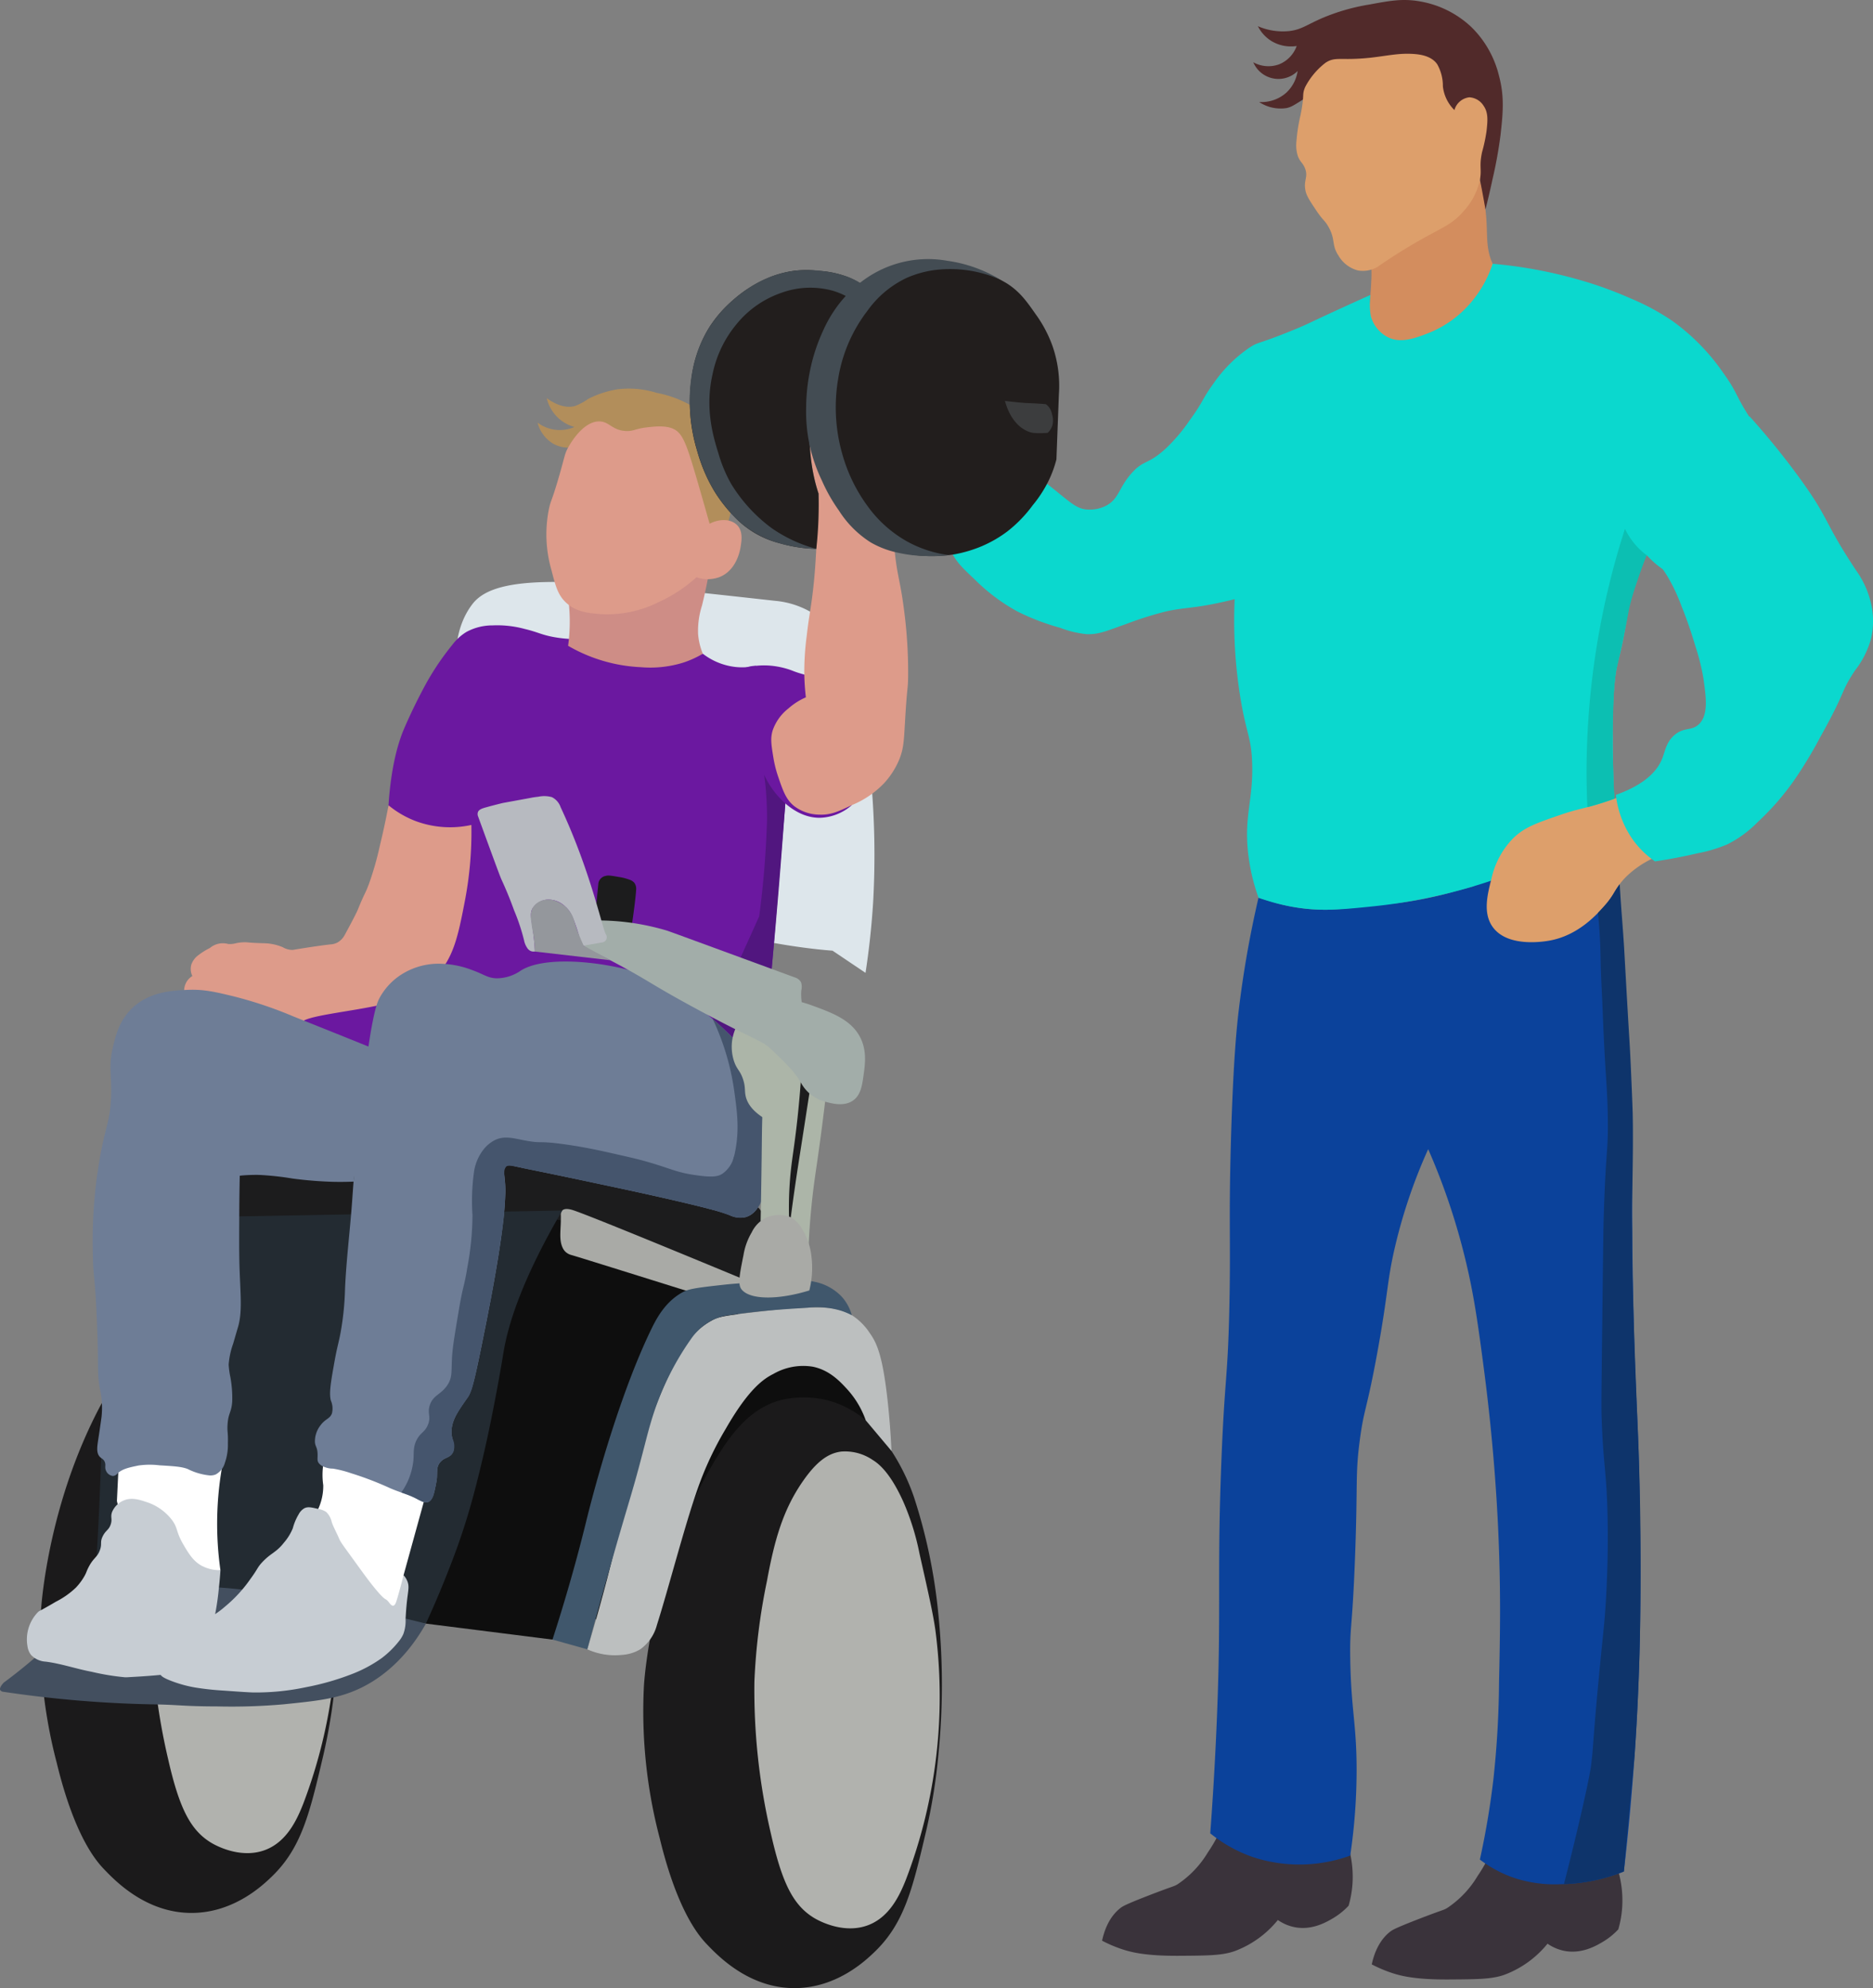
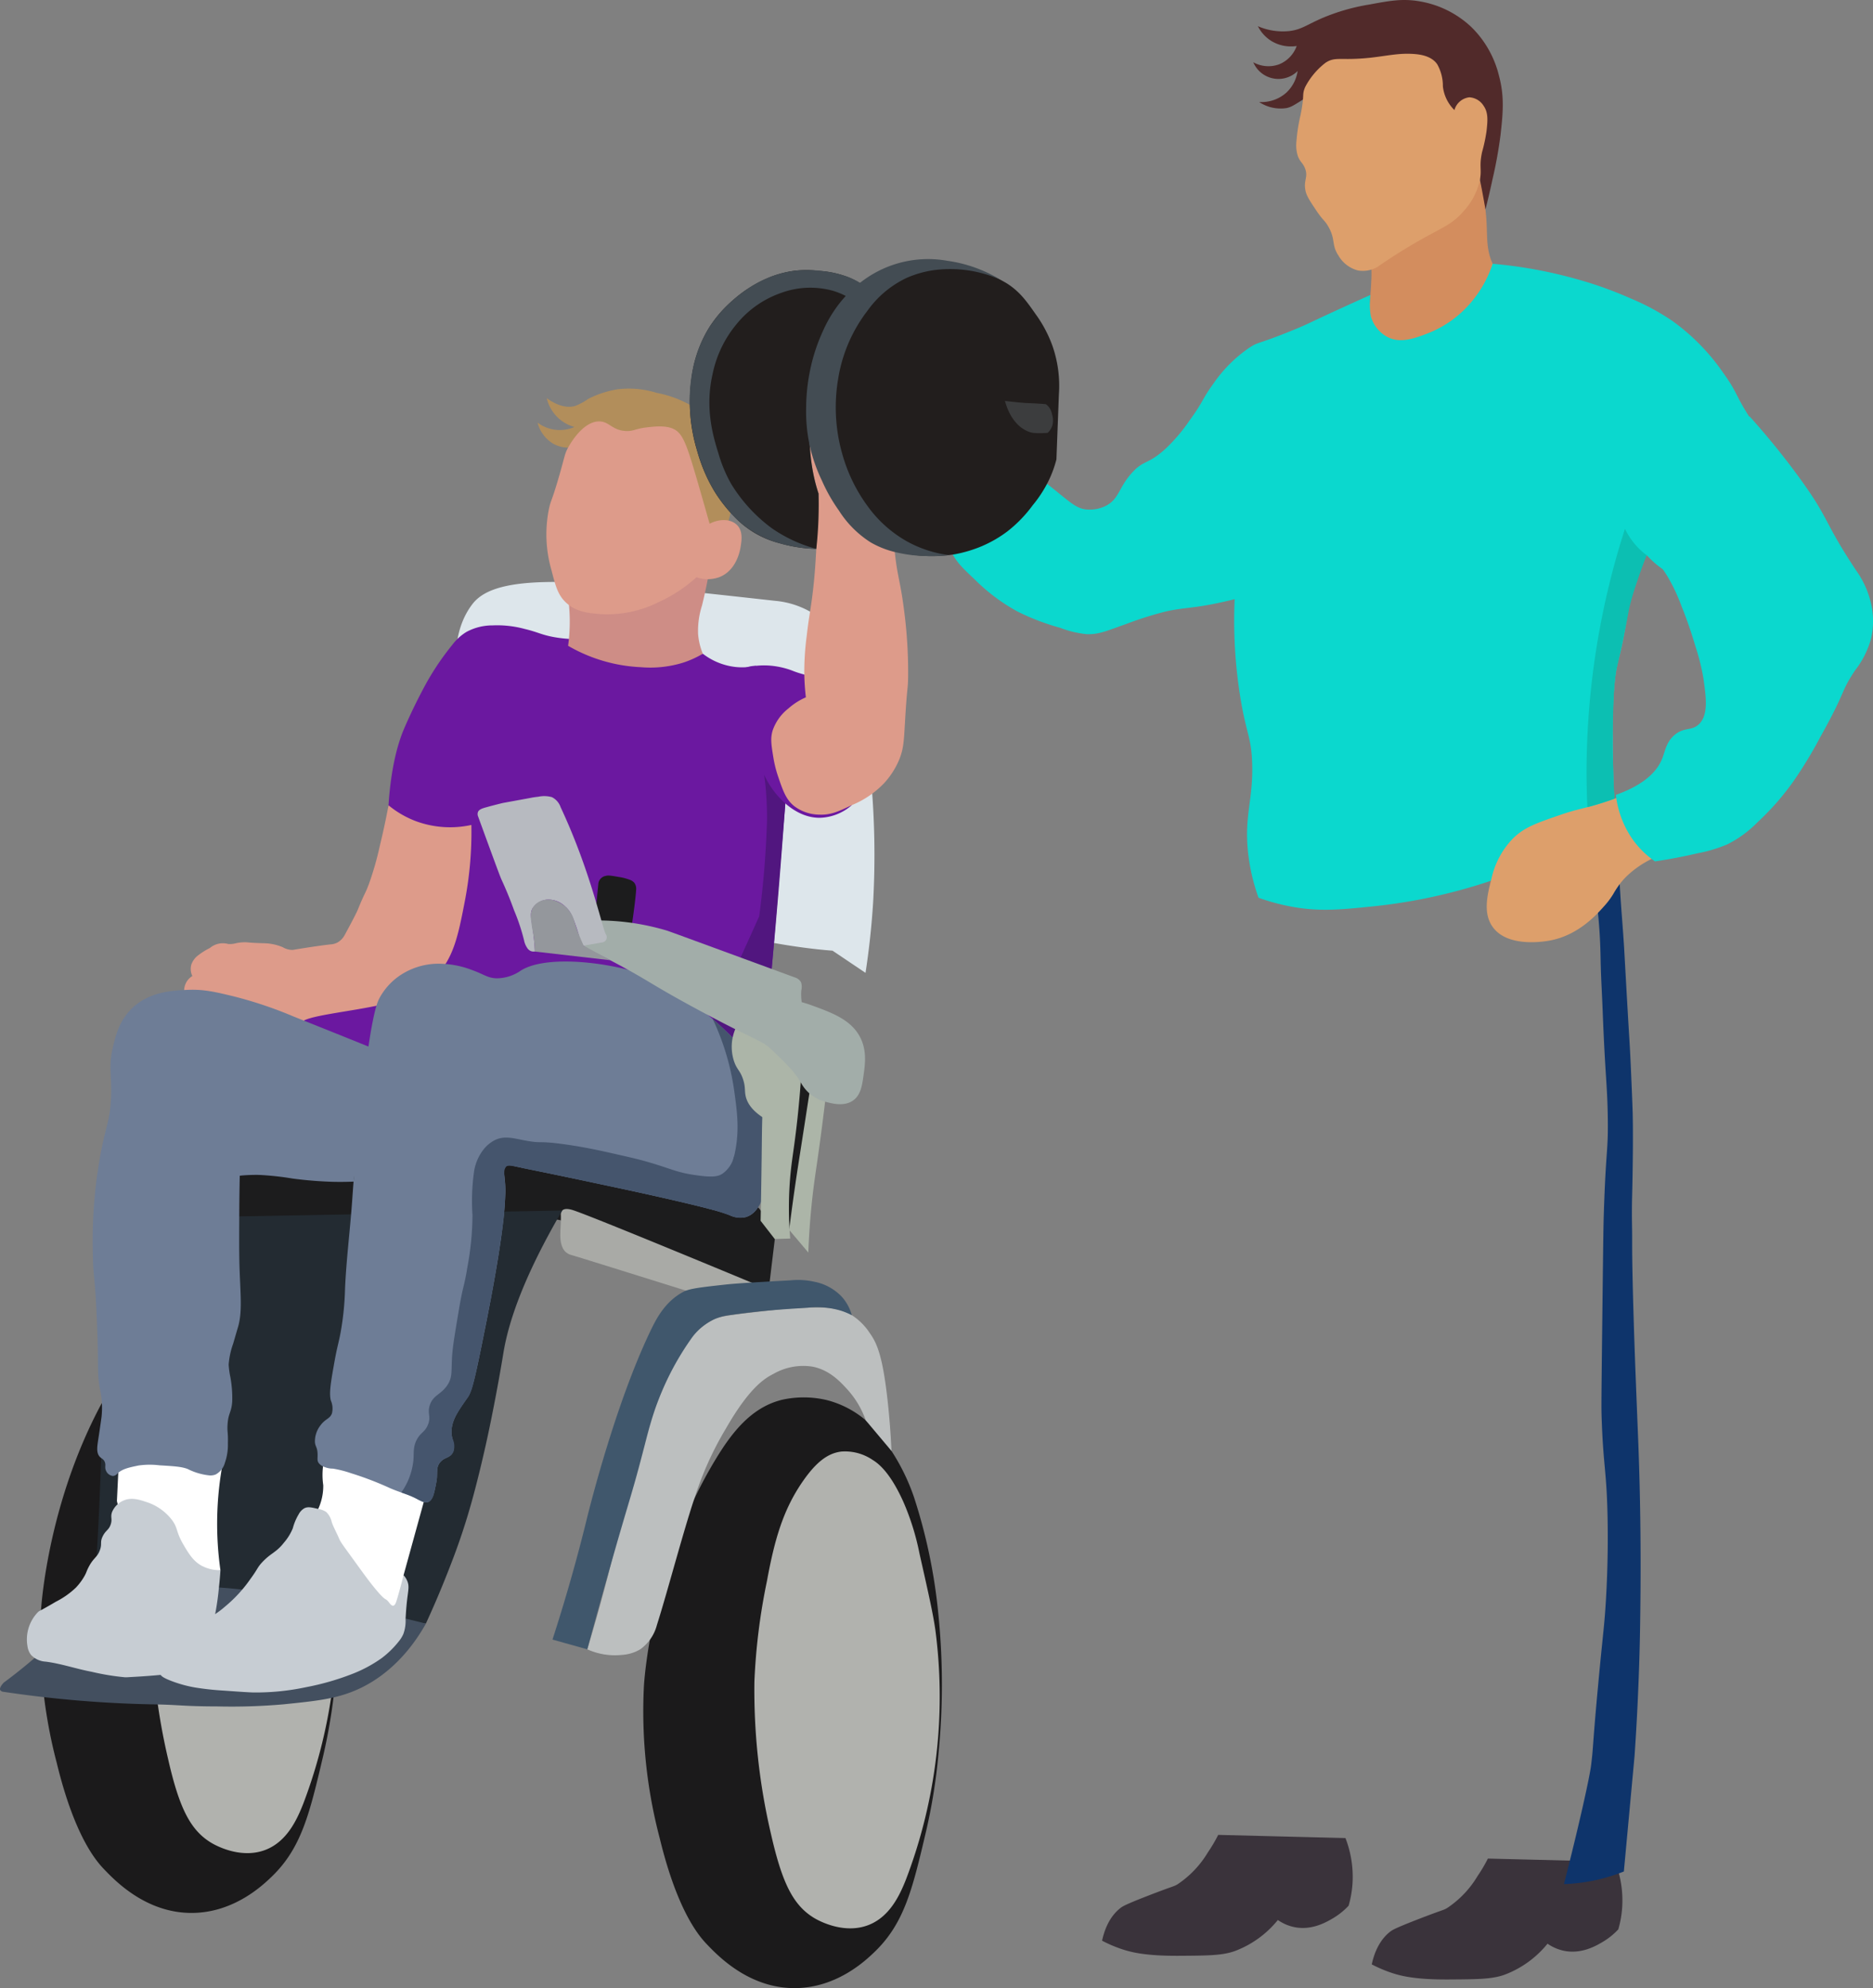
<svg xmlns="http://www.w3.org/2000/svg" width="387.702" height="411.458" viewBox="0 0 387.702 411.458">
  <rect x="0" y="0" width="387.702" height="411.458" fill="#808080" stroke="none" />
  <g transform="translate(0)">
    <path d="M351.039,442.975a31.333,31.333,0,0,1-2.14,3.622,20.658,20.658,0,0,1-6.256,6.586c-.862.522-.61.243-5.927,2.3-4.895,1.9-5.469,2.274-5.927,2.634-1.142.9-2.921,2.768-3.787,6.75a27.663,27.663,0,0,0,4.281,1.81c1.848.6,4.831,1.361,11.689,1.317,5.967-.037,8.951-.056,11.525-.987a20.884,20.884,0,0,0,8.89-6.421,9.27,9.27,0,0,0,3.458,1.481c3.589.71,6.573-1.034,7.9-1.81a14.628,14.628,0,0,0,3.293-2.635,21.672,21.672,0,0,0,.823-4.939,22.125,22.125,0,0,0-1.481-9.056l-26.342-.658" transform="translate(-43.056 -58.327)" fill="#3a333b" />
    <path d="M286.752,437.33a31.337,31.337,0,0,1-2.14,3.622,20.659,20.659,0,0,1-6.256,6.586c-.862.522-.61.243-5.927,2.3-4.895,1.9-5.469,2.274-5.927,2.634-1.142.9-2.921,2.768-3.787,6.75a27.664,27.664,0,0,0,4.281,1.81c1.848.6,4.831,1.361,11.689,1.317,5.967-.037,8.951-.056,11.525-.987a20.885,20.885,0,0,0,8.89-6.421,9.27,9.27,0,0,0,3.458,1.481c3.589.71,6.573-1.034,7.9-1.81a14.629,14.629,0,0,0,3.293-2.635,21.675,21.675,0,0,0,.823-4.939,22.125,22.125,0,0,0-1.481-9.056l-26.342-.658" transform="translate(-34.592 -57.583)" fill="#3a333b" />
    <path d="M326.035,56.3a23.4,23.4,0,0,1,.631,3.3,25.6,25.6,0,0,1,.1,4.443c-.086,1.864-.279,4.455-.74,7.632,1.41,3.205,3.268,4.178,4.132,4.517,2.727,1.069,5.63-.239,10.233-2.315,3.846-1.733,3.839-2.44,6.711-3.228,1.991-.546,3.411-.579,5.451-1.647A14.3,14.3,0,0,0,356,66.466a26.442,26.442,0,0,1-2.282-2.987,28.88,28.88,0,0,1-1.818-3.246c-1.316-2.875-1.093-5.373-1.26-8.526a44.635,44.635,0,0,0-1.385-8.832c-5.662,3.7-11.755,7.347-18.29,10.853q-2.481,1.331-4.931,2.575" transform="translate(-42.928 -5.646)" fill="#d38d5e" />
    <path d="M346.821,43.351c.376-1.48.89-3.591,1.436-6.142a91.9,91.9,0,0,0,1.674-9.185c.478-4.291.881-7.914-.3-12.3a21.055,21.055,0,0,0-5.652-10.05A20.545,20.545,0,0,0,332.939.237c-3.4-.548-5.972-.072-10.108.694a42.353,42.353,0,0,0-9.754,2.792c-3.272,1.413-4.352,2.426-6.939,2.714a12.981,12.981,0,0,1-6.427-1.017,7.663,7.663,0,0,0,2.864,3.106,7.807,7.807,0,0,0,5.172.993,6.413,6.413,0,0,1-3.62,3.785,6.436,6.436,0,0,1-5.365-.417,5.652,5.652,0,0,0,9.175,1.821,7.593,7.593,0,0,1-2.344,4.476,7.722,7.722,0,0,1-5.621,1.929,8.031,8.031,0,0,0,5.669,1.253c1-.21,1.554-.595,3.777-2,3.362-2.122,5.043-3.184,5.82-3.541A18.107,18.107,0,0,1,322.6,15.4a20.58,20.58,0,0,1,8.423,1.023,19.83,19.83,0,0,1,6.973,4.46,22.255,22.255,0,0,1,5.868,8.219,62.362,62.362,0,0,1,1.87,8.326c.476,2.465.845,4.511,1.093,5.919" transform="translate(-39.338)" fill="#512a2a" />
    <path d="M324.006,13.666c-5.9.6-6.9-.347-8.97,1.032a15.19,15.19,0,0,0-4.2,5.033c-.019.047-.034.083-.043.109-.635,1.6-.032,1.3-.874,5.551a35.139,35.139,0,0,0-.874,5.55,7.378,7.378,0,0,0,.224,2.827c.454,1.454,1.083,1.54,1.559,2.782.7,1.826-.359,2.424.087,4.591.221,1.066.835,2,2.067,3.857,1.627,2.459,1.878,2.193,2.677,3.609,1.539,2.723.593,3.674,2.054,5.926a6.58,6.58,0,0,0,4.046,3.123,5.994,5.994,0,0,0,4.049-.721A113.352,113.352,0,0,1,336.212,50.5c3.423-1.866,5.431-2.722,7.5-5.185a13.807,13.807,0,0,0,3.307-6.4c.424-2.253-.191-2.76.445-5.733a33.069,33.069,0,0,0,.93-4.363c.234-2.137.392-3.783-.592-5.21a3.727,3.727,0,0,0-2.966-1.783,3.628,3.628,0,0,0-3.089,2.644,8.12,8.12,0,0,1-2.391-4.93,9.071,9.071,0,0,0-1.147-4.511,1.892,1.892,0,0,0-.116-.171c-1.175-1.567-3.324-1.889-4.594-1.989-3.3-.262-5.748.412-9.49.8" transform="translate(-40.688 -1.687)" fill="#dd9f6b" />
-     <path d="M298.489,210.753a215.023,215.023,0,0,0-4.061,23.05c-.376,3.114-1.162,10.2-1.646,27.331-.478,16.875-.017,20.7-.329,34.574-.338,15.025-.958,14.1-1.646,31.611-.951,24.149.052,30.365-.988,54.661-.42,9.81-.965,17.7-1.317,22.391a29.083,29.083,0,0,0,8.891,4.939,30.9,30.9,0,0,0,20.086-.329,121,121,0,0,0,1.317-17.123c.06-9.98-1.156-12.879-1.317-23.708-.1-7.023.41-5.6.988-20.745.607-15.923.021-17.023.987-24.366.883-6.707,1.389-5.918,3.623-18.111,2.318-12.662,1.96-14.534,3.622-21.733a110.136,110.136,0,0,1,6.915-20.415,136.593,136.593,0,0,1,6.915,19.756c2.325,8.732,3.235,15.2,4.61,25.684,2,15.237,2.69,27.312,2.964,33.258.59,12.812.386,22.115.179,31.623a198.158,198.158,0,0,1-1.167,20.074,168.32,168.32,0,0,1-2.8,16.629,25.09,25.09,0,0,0,7.079,3.787,26.771,26.771,0,0,0,9.549,1.317,36.721,36.721,0,0,0,13.172-2.634c.852-7.33,1.917-17.875,2.634-30.623,1.018-18.106.847-32.054.659-45.441-.268-19.02-.81-18.2-1.317-40.831-.465-20.749-.137-27.162-.351-36.791-.056-2.557-.152-5.055-.308-8.65-.662-15.214-1.969-36.166-2.463-43.95.033-1.347.208-13.137-5.538-15.864-5.666-2.688-16.891,3.529-24.366,18.234l-6.339,1.727c-3.3.821-6.018,1.288-7.858,1.56-3.333.491-3.233.262-9.468.974a55.149,55.149,0,0,1-6.862.614,38.867,38.867,0,0,1-5.728-.406,38.4,38.4,0,0,1-4.642-.976l-3.677-1.1" transform="translate(-37.987 -24.954)" fill="#0b429b" />
    <path d="M338.539,62.864a23.8,23.8,0,0,1-4.349,7.842,22.425,22.425,0,0,1-8.959,6.517c-2.76,1.058-5.885,2.255-8.6.728a6.99,6.99,0,0,1-3.293-4.171,13.264,13.264,0,0,1-.227-2.586,14.654,14.654,0,0,1,.122-1.873c-1.563.7-3.973,1.789-6.921,3.142-5.671,2.6-5.935,2.824-8.122,3.732-8.411,3.492-7.861,2.67-9.879,3.952a28.515,28.515,0,0,0-7.683,7.683c-2.183,2.95-1.961,3.559-4.83,7.463a35.164,35.164,0,0,1-5.048,5.927c-3.6,3.244-4.382,2.2-6.805,4.83-2.9,3.143-2.7,5.636-5.708,7.025a7.526,7.526,0,0,1-3.512.658c-2.221-.091-3.466-1.367-7.244-4.39-4.4-3.519-3.96-2.839-5.1-3.959a22.81,22.81,0,0,1-5.874-10.31,14.324,14.324,0,0,1,.549,5.268c-.14,1.631-.273,3.188-1.428,4.5a6.942,6.942,0,0,1-2.963,1.756,8.539,8.539,0,0,1-5.269.878,6.725,6.725,0,0,1-2.853-1.427,75.826,75.826,0,0,0,.439,9.329c.541,4.932,1.209,6.455,1.537,7.135,1.016,2.1,2.3,3.333,4.83,5.708a38.884,38.884,0,0,0,8.781,6.585,47.727,47.727,0,0,0,8.891,3.4,20.706,20.706,0,0,0,5.488,1.316c2.534.082,3.976-.635,8.122-2.085a73.456,73.456,0,0,1,8.342-2.635c3.815-.829,5.375-.59,10.866-1.756,1.4-.3,2.549-.579,3.293-.768a99.976,99.976,0,0,0,1.207,20.525c1.236,7.471,2.24,8.017,2.415,13.391.247,7.6-1.629,10.7-.878,18.22a40.393,40.393,0,0,0,2.2,9.658,43.742,43.742,0,0,0,6.366,1.757c5.962,1.168,10.421.742,17.562,0a111.974,111.974,0,0,0,18.44-3.512c2.621-.729,4.8-1.437,6.366-1.975l25.765-8.451-.959-9.77c-.071-2.8-.236-6.615-.22-11.2a99.78,99.78,0,0,1,.439-11.854c.564-4.871.953-3.6,2.415-12.294a44.342,44.342,0,0,1,2.2-9.22,37.081,37.081,0,0,1,1.975-4.39,19.139,19.139,0,0,0,4.61,3.732c6.817,3.928,14.062,2.31,17.047,1.643,4.908-1.1,11.6-2.592,13.428-7.508,1.672-4.5-1.588-9.619-5.01-14.99-2.869-4.5-3.934-4.282-7.9-10.1-3.888-5.7-3.119-6.061-6.367-10.537A43.6,43.6,0,0,0,375.68,74.657a48.256,48.256,0,0,0-8.561-4.61A80.453,80.453,0,0,0,356.142,66.1a94.289,94.289,0,0,0-17.6-3.232" transform="translate(-29.564 -8.277)" fill="#0bd8ce" />
    <path d="M386.293,187.835c-1.555.7-3.969,1.719-7,2.739-4.539,1.525-5.655,1.431-9.578,2.78-5.04,1.734-7.559,2.6-9.915,4.944a17.244,17.244,0,0,0-4.413,8.3c-.815,3.17-1.817,7.063.24,9.951,3.175,4.461,11.116,2.981,12.058,2.793,5.687-1.134,9.353-5.2,10.94-6.955,2.522-2.8,2.35-3.894,4.631-6.194a20.306,20.306,0,0,1,9.881-5.277q-3.42-6.541-6.839-13.082" transform="translate(-46.665 -24.732)" fill="#dd9f6b" />
    <path d="M385.192,177.578a20.211,20.211,0,0,0,.972,4.283,19.633,19.633,0,0,0,2.5,4.918,18.615,18.615,0,0,0,4.639,4.557c3.691-.548,6.7-1.183,8.845-1.684a29.784,29.784,0,0,0,6.183-1.871,23.615,23.615,0,0,0,6.218-4.573,54.539,54.539,0,0,0,7.467-8.538,87.876,87.876,0,0,0,5.448-8.985c5.569-9.935,4.1-9.166,7.243-13.878a18.706,18.706,0,0,0,3.316-6.586,16.445,16.445,0,0,0,.18-6.346,19.069,19.069,0,0,0-3.256-7.725c-7.049-10.613-5.286-10.413-12.228-19.837-2.367-3.214-5.637-7.4-9.847-12.075l-20.9,28.085a29.125,29.125,0,0,1,3.874,4.974,37.666,37.666,0,0,1,2.951,6.251c.44,1.083,1.624,4.056,2.87,8.293a44.982,44.982,0,0,1,1.653,6.631c.551,3.888,1.065,7.51-.9,9.447-1.533,1.511-3.083.525-5.12,2.295-1.711,1.488-1.894,3.294-2.521,4.865-.942,2.362-3.307,5.249-9.586,7.5" transform="translate(-50.719 -13.067)" fill="#0bd8ce" />
    <path d="M193.455,219.6l-6.824-4.589c-4.874-.345-58.377-4.842-73.64-41.082-1.175-2.78-8.683-20.6-.868-30.689,5.4-6.978,24.459-4.864,62.567-.639a18.049,18.049,0,0,1,8.627,3.068c3.473,2.458,5.332,5.954,7.12,11.183,1.537,4.488,3.1,10.488,4.125,22.2a175.741,175.741,0,0,1,.483,25.789c-.371,5.982-1.009,11.017-1.586,14.762" transform="translate(-14.301 -18.263)" fill="#dde6eb" />
-     <path d="M157.662,306.42c21.559,16.889,30.684,14.807,32.169,21.632,3.156,14.5-35.541,35.284-65.88,49.258L97.742,374c-2.055-1.61-29.754-23.811-24.219-44.1,1.31-4.81,6.781-10.363,17.722-21.469a89.193,89.193,0,0,1,15.939-13c2.77-1.755,5.434-3.762,9.422-5.151a37.2,37.2,0,0,1,9.365-1.777c12.251-.531,19.853,8.641,31.694,17.914" transform="translate(-9.585 -37.985)" fill="#0e0e0e" />
    <path d="M149.914,218.816l-7.672-.539c-.02-4.059,0-7.069,0-8.177a1.842,1.842,0,0,1,1.333-1.91c.464-.18.838-.2,2.653-.059a10.357,10.357,0,0,1,2.318.347,2.218,2.218,0,0,1,1.117.577,2.125,2.125,0,0,1,.48,1.382c.055,1.181-.006,4.264-.228,8.379" transform="translate(-18.728 -27.392)" fill="#1c1c1d" />
    <path d="M165.107,292.42l-1.345,11.144c-2.31-.878-5.9-2.2-10.374-3.647-6.193-2-8.927-2.575-16.042-4.995-5.807-1.979-7.45-3.287-10.756-4.61-8.064-3.227-14.307-2.714-27.76-2.306-10.5.319-21,.251-31.506.385-7.341.094-18.147.11-31.451-.324.579-1.524.986-2.773,1.246-3.647,0,0,.375-.964.765-1.841.9-2.031,33.75-6.112,79.192-8.6,0,0,12.234-1.823,22,.768a81.2,81.2,0,0,1,10.181,3.456c4.164,1.651,6.205,2.575,8.162,3.939a18.937,18.937,0,0,1,5.523,5.427,17.421,17.421,0,0,1,2.16,4.85" transform="translate(-4.723 -35.994)" fill="#1c1c1d" />
    <path d="M135.888,288.3c2.48.624,34.257,13.833,39.143,15.865l-12.291,1.876c-14.99-4.688-25.842-8.083-26.848-8.357a2.855,2.855,0,0,1-1.249-.672,2.77,2.77,0,0,1-.624-.913c-.78-1.75-.292-3.645-.337-6.628a1.369,1.369,0,0,1,.289-1.009c.507-.517,1.543-.256,1.918-.161" transform="translate(-17.588 -37.941)" fill="#a9aaa6" />
    <path d="M181.816,333.613c-6.2,1.626-10.145,6.756-13.4,12.1-13.64,22.4-14.935,47.063-14.935,47.063a103.061,103.061,0,0,0,3.267,31.5c3.719,15.34,8.268,20.4,9.8,22,2.331,2.431,8.755,9.111,18.25,9.031,8.7-.072,14.637-5.774,16.425-7.492,6.186-5.941,7.873-13.11,10.662-24.974a117.05,117.05,0,0,0,2.592-16.325,145.118,145.118,0,0,0-.1-29.108,112.813,112.813,0,0,0-5-23.725,43.253,43.253,0,0,0-4.659-9.558,25.122,25.122,0,0,0-5.331-6.339,20.133,20.133,0,0,0-8.068-4.178,20.671,20.671,0,0,0-9.509,0" transform="translate(-20.191 -43.854)" fill="#1b1a1b" />
    <path d="M38.085,315.687c-6.2,1.626-10.145,6.756-13.4,12.1-13.64,22.4-14.935,47.063-14.935,47.063a103.121,103.121,0,0,0,3.267,31.506c3.719,15.339,8.268,20.4,9.8,22,2.331,2.431,8.755,9.11,18.25,9.031,8.7-.072,14.637-5.774,16.425-7.492,6.186-5.941,7.872-13.11,10.662-24.974a117.05,117.05,0,0,0,2.592-16.325,145.148,145.148,0,0,0-.1-29.1,112.7,112.7,0,0,0-4.995-23.725A43.213,43.213,0,0,0,61,326.207a25.141,25.141,0,0,0-5.331-6.339A20.11,20.11,0,0,0,47.6,315.69a20.675,20.675,0,0,0-9.51,0" transform="translate(-1.266 -41.494)" fill="#1b1a1b" />
    <path d="M154.45,154.915l-26.784-3.035a26.182,26.182,0,0,1-3.815-.37c-2.786-.477-3.474-1.06-6.275-1.722a21.671,21.671,0,0,0-6.644-.739,11.311,11.311,0,0,0-5.414,1.354,10.506,10.506,0,0,0-2.953,2.707,54.725,54.725,0,0,0-5.414,8c-2.352,4.315-3.924,7.89-4.406,9.008l-.147.343c-3.583,8.405-3.351,20.519-3.351,20.519a238.735,238.735,0,0,1-1.725,28.868c-3.084.4-13.639,2.125-17.774,10.152-1.352,2.625-1.879,5.655-1.573,7.173,1.229,6.09,20.574,11.142,98.568,7.076q2.888-35.234,5.774-70.468l-7.075-16.365a13.151,13.151,0,0,1-4.184.247,13.541,13.541,0,0,1-6.809-2.748" transform="translate(-8.966 -19.621)" fill="#6b18a0" />
    <path d="M179.308,158.677a16.032,16.032,0,0,1,2.912-.041,17.168,17.168,0,0,1,3.486.656c1.117.329,1.271.494,2.584.9a25.19,25.19,0,0,0,2.583.656,10.042,10.042,0,0,1,1.641,6.932c-.477,2.549-2.274,3.358-2.912,5-.888,2.292.21,6.466,9.557,14.725a10.482,10.482,0,0,1-6.644,2.625c-5.444.021-9.523-5.022-10.992-7.865-.925-1.789-1.784-3.845-1.784-3.845-1.359-3.2-1.264-3.426-1.969-4.553-1.061-1.7-1.436-1.441-2.492-3.076a10.031,10.031,0,0,1-1.876-5.352,6.637,6.637,0,0,1,1.569-4.953,6.257,6.257,0,0,1,4.337-1.815" transform="translate(-22.831 -20.881)" fill="#6b18a0" />
    <path d="M135.047,139.48a36.538,36.538,0,0,1,.328,11.977,32.958,32.958,0,0,0,15.094,4.429,22.982,22.982,0,0,0,8.859-.984,20.549,20.549,0,0,0,3.938-1.805,13.358,13.358,0,0,1-.985-4.1,17.327,17.327,0,0,1,.821-5.906c.448-1.835,1.052-4.5,1.641-7.875q-6.032,1.034-12.305,1.969-8.893,1.319-17.391,2.3" transform="translate(-17.782 -17.804)" fill="#ce8d86" />
    <path d="M191.022,157.593a13.477,13.477,0,0,0-3.61,2.3,9.84,9.84,0,0,0-3.281,4.594c-.478,1.638-.261,2.969.164,5.578A24.318,24.318,0,0,0,185.28,174c1,2.92,1.6,4.692,3.281,6.07a8.713,8.713,0,0,0,5.25,1.8c2.358.106,4.006-.676,6.727-1.969a19.413,19.413,0,0,0,6.726-4.593,16.7,16.7,0,0,0,3.117-4.923c.886-2.218.932-3.834,1.149-7.547.471-8.07.605-6.468.656-9.515a98.073,98.073,0,0,0-.821-13.618c-.783-6.216-1.437-7.137-1.969-12.468a77,77,0,0,1-.327-10.5,17.149,17.149,0,0,1-5.414-1.8c-2.981-1.593-4.676-3.67-6.727-6.235a40.426,40.426,0,0,1-4.922-7.875,36.029,36.029,0,0,0,1.64,14.6c-.073,3.548-.2,6.559-.328,8.86-.276,5.16-.444,8.273-.984,12.468-.432,3.342-.674,4.069-1.149,8.2a56.63,56.63,0,0,0-.492,7.548,47.46,47.46,0,0,0,.328,5.086" transform="translate(-24.209 -13.276)" fill="#dd9b8a" />
    <path d="M134.467,104.827a6.492,6.492,0,0,1-2.953-.738,7.076,7.076,0,0,1-3.363-4.43,7.656,7.656,0,0,0,7.629.9,8.175,8.175,0,0,1-3.281-1.8,8.28,8.28,0,0,1-2.461-4.163c1.465,1.039,3.624,2.192,5.8,1.64a12.23,12.23,0,0,0,2.81-1.5,20.625,20.625,0,0,1,5.988-1.969,19.292,19.292,0,0,1,8.2.738,22.891,22.891,0,0,1,8.2,3.281,18.146,18.146,0,0,1,6.316,6.973,17.906,17.906,0,0,1,1.64,10.5s-.122,1.2-2.05,8.7l-32.485-18.129" transform="translate(-16.874 -12.19)" fill="#b28e5b" />
    <path d="M141.385,100.448c-3.527-.216-6.295,4.78-6.644,5.414-.749,1.357-.662,1.794-1.969,6.275-1.426,4.888-1.56,4.475-1.969,6.275a26.612,26.612,0,0,0,.492,12.8c.854,3.335,1.355,5.284,3.2,6.89,2.082,1.814,4.545,2.02,6.891,2.215a23.76,23.76,0,0,0,12.059-2.461,30.474,30.474,0,0,0,7.875-5.168,6.994,6.994,0,0,0,4.676,0c3.6-1.368,4.318-5.506,4.43-6.152.224-1.3.583-3.374-.738-4.676-1.236-1.217-3.522-1.345-5.661-.246q-1.144-4.082-2.461-8.614c-2.332-8.01-3.094-10.2-5.168-11.075-1.633-.686-3.8-.433-5.414-.246-2.42.282-2.775.863-4.429.738-2.689-.2-3.27-1.852-5.168-1.969" transform="translate(-17.147 -13.225)" fill="#dd9b8a" />
    <path d="M184.932,190.59q-.387-.34-.771-.722a17.978,17.978,0,0,1-3.617-5.21c.088.622.208,1.541.315,2.658,0,0,.288,2.983.289,6.425a193.511,193.511,0,0,1-1.625,20.213l-9.61,21.271a7.46,7.46,0,0,0,5.387,6.882,6.968,6.968,0,0,0,5.125-1.011c.529-4.9,1.526-14.34,2.383-23.967.425-4.786.83-9.745.83-9.745.26-3.161.444-5.566.758-9.673.223-2.922.406-5.366.535-7.121" transform="translate(-22.373 -24.314)" fill="#51167f" />
    <path d="M53.973,328.05c-2.675.362-5.035,2.119-7.78,6.047-4.11,5.88-5.9,12.069-7.492,20.748a128.023,128.023,0,0,0-2.592,20.747,130.563,130.563,0,0,0,3.455,31.694c2.267,9.94,4.527,14.64,8.933,17.289.593.356,5.977,3.489,11.238,1.441,4.4-1.715,6.469-6.183,7.78-9.51a106.03,106.03,0,0,0,6.047-51.579c-.5-3.485-1.43-7.587-3.283-15.794a51.824,51.824,0,0,0-3.347-10.717c-2.813-6.258-5.283-7.991-6.339-8.645a10.171,10.171,0,0,0-6.628-1.728" transform="translate(-4.753 -43.188)" fill="#b1b2ae" />
    <path d="M24.592,325.523a79.658,79.658,0,0,1,4.219-23.763,75.215,75.215,0,0,1,5.274-11.7l85.24-1.55c-8.277,14.177-11.156,23.371-12.157,29.332-.2,1.221-1.166,7.206-2.824,15.229-.544,2.634-1.194,5.577-2,8.893-1.371,5.658-2.455,9.4-3.617,12.922-1.235,3.744-2.332,6.536-3.241,8.841-1.642,4.165-3.182,7.65-4.392,10.28L22.35,369.133c.392-5.371.907-13.378,1.3-23.167.4-10.111.551-13.094.946-20.444" transform="translate(-2.943 -37.988)" fill="#232b32" />
    <path d="M197.7,345.976c-2.675.362-5.035,2.119-7.78,6.047-4.105,5.88-5.9,12.069-7.492,20.748a127.953,127.953,0,0,0-2.592,20.748,130.563,130.563,0,0,0,3.455,31.694c2.267,9.94,4.527,14.641,8.933,17.289.593.357,5.977,3.49,11.238,1.441,4.4-1.714,6.469-6.182,7.78-9.509a106.031,106.031,0,0,0,6.047-51.579c-.5-3.485-1.431-7.587-3.283-15.794a51.812,51.812,0,0,0-3.347-10.718c-2.813-6.258-5.283-7.991-6.339-8.645a10.171,10.171,0,0,0-6.628-1.728" transform="translate(-23.677 -45.549)" fill="#b1b2ae" />
    <path d="M10.9,389.542a108.632,108.632,0,0,0,9.576-10.292,121.976,121.976,0,0,1,23.6-1c2.483.135,5.914.4,12.056,1.249a297.069,297.069,0,0,1,32.028,6.3C83.17,394.7,76.891,398.131,74.067,399.4c-4.416,1.988-8.626,2.414-15.364,3.1a123.32,123.32,0,0,1-13.747.434c-7.408-.015-7.719-.36-13.823-.434A238.768,238.768,0,0,1,.7,399.907a.869.869,0,0,1-.65-.347c-.227-.441.363-1.161.723-1.549A109.653,109.653,0,0,0,10.9,389.544" transform="translate(0 -49.78)" fill="#434f5f" />
    <path d="M198.5,316.96c1.5,2.114,2.709,4.848,3.746,14.7.251,2.39.543,5.687.721,9.653l-5.331-6.339a18.792,18.792,0,0,0-3.888-6.484c-1.428-1.549-3.6-3.9-7.06-4.61a12.36,12.36,0,0,0-8.162,1.493c-2,1-5.1,3.063-9.849,11.33a67.989,67.989,0,0,0-5.763,12.243c-2.706,7.607-6.07,20.724-8.5,28.383a8.964,8.964,0,0,1-3.455,5.042,8.418,8.418,0,0,1-3.746,1.152A13.878,13.878,0,0,1,140,382.367c3.426-11.36,5.721-20.758,7.207-27.375,0,0,5.162-22.971,12.678-34.867a14.96,14.96,0,0,1,6.339-6.048c1.121-.513,2.141-.762,8.068-1.441,4.646-.531,6.969-.8,8.5-.864,5.987-.262,9.04-.356,11.959,1.441a12.489,12.489,0,0,1,3.746,3.746" transform="translate(-18.434 -41.032)" fill="#bcbfbf" />
    <path d="M193.659,312.351a15.169,15.169,0,0,0-2.209-.913,17.266,17.266,0,0,0-6.916-.627c-5.332.346-9.241.543-16.233,1.54a11.136,11.136,0,0,0-3.169.868,12.11,12.11,0,0,0-4.742,4.043,58.313,58.313,0,0,0-7.649,15.118c-1.021,3.116-1.408,4.81-2.45,8.788-2.261,8.661-2.681,9.252-6.84,23.938-1.057,3.734-2.641,9.386-4.541,16.4l-7.207-2.017c3.341-10.312,5.561-18.715,6.916-24.206,0,0,5.653-23.775,13.546-40.053,1.239-2.553,3.108-5.915,6.773-7.78,1.208-.615,3.7-.9,8.644-1.441,2.1-.235,5.9-.45,13.4-.868a15.53,15.53,0,0,1,4.9.288,10.594,10.594,0,0,1,5.763,3.169,9.516,9.516,0,0,1,2.017,3.746" transform="translate(-17.342 -40.168)" fill="#40576c" />
    <path d="M68.61,236.452c2.452-1.285,12.541-2.181,17.822-3.736a21.065,21.065,0,0,0,9.24-5.2c3.838-3.871,4.785-8.471,6.209-15.882A75.689,75.689,0,0,0,103.211,196a20.516,20.516,0,0,1-11.357-.735,19.908,19.908,0,0,1-5.793-3.334c-.628,3.363-1.267,6.191-1.79,8.344a63.441,63.441,0,0,1-2.263,7.917c-.863,2.32-.768,1.549-2.338,5.42,0,0-.368.908-2.617,5.046a3.946,3.946,0,0,1-1.56,1.672,3.654,3.654,0,0,1-1.474.392s-2.417.251-7.568,1.105a2.816,2.816,0,0,1-.3.036,3.991,3.991,0,0,1-2.011-.575,10.691,10.691,0,0,0-3.27-.782c-.207-.01-.447-.02-.447-.02-.42-.015-.659-.013-1.466-.048-2.282-.1-2.093-.182-2.884-.155-1.739.056-1.777.436-3.211.348a4.164,4.164,0,0,0-3.779.834,14.359,14.359,0,0,0-2.547,1.609,4.087,4.087,0,0,0-1.3,1.83,3.387,3.387,0,0,0,.219,2.368,3.451,3.451,0,0,0-1.07,1,3.746,3.746,0,0,0-.643,2.049,3.671,3.671,0,0,0,.572,2.114c-.2.32-.472.77-.782,1.322a4.584,4.584,0,0,0-.718,1.589,2.492,2.492,0,0,0,.445,1.628,2.581,2.581,0,0,0,1.157.98c.134.577.262,1.039.354,1.373a4.867,4.867,0,0,0,.315.93,2.146,2.146,0,0,0,.81.954,1.934,1.934,0,0,0,1.3.2c.59-.095.652-.34,1.692-.887a7.086,7.086,0,0,1,1.871-.73,5.53,5.53,0,0,1,1.071-.123,1.568,1.568,0,0,0-.367.336,1.437,1.437,0,0,0-.337.971,1.121,1.121,0,0,0,.314.7c.254.138.58.311.966.5.26.124.861.412,1.7.745a10.146,10.146,0,0,0,1.63.569,5.738,5.738,0,0,0,1.864.009,10.11,10.11,0,0,0,2.273-.643,16.541,16.541,0,0,0,2.837-1.223,10.038,10.038,0,0,0,2.729-2.123c.09-.1.165-.193.234-.28a11.579,11.579,0,0,0,.715-1.016,7.383,7.383,0,0,1,2.219-1.745" transform="translate(-5.637 -25.271)" fill="#dd9b8a" />
    <path d="M28.351,345.9q-.24,5-.48,10c1.807,7.814,7.006,13.727,13.438,15.016a15.015,15.015,0,0,0,7.989-.695A68.256,68.256,0,0,1,50.2,346a71.247,71.247,0,0,0-7.015-1.469c-1.7-.275-3.334-.471-4.881-.608a16.224,16.224,0,0,0-5.961.06l-.14.037a12.081,12.081,0,0,0-3.857,1.863" transform="translate(-3.67 -45.252)" fill="#fff" />
    <path d="M77.873,345.5a17.329,17.329,0,0,1,5.825.521c3.228.86,4.653,2.292,8.873,4.334a50.462,50.462,0,0,0,5.978,2.431l-5.16,18.7c.062.3.95,5.062-1.849,7.183a4.516,4.516,0,0,1-1.528.748L74.841,359.344a11.353,11.353,0,0,0,1.925-6.49,14.77,14.77,0,0,1,.024-4.413,10.432,10.432,0,0,1,1.079-2.928" transform="translate(-9.854 -45.485)" fill="#fff" />
    <path d="M42.761,371.162a7.656,7.656,0,0,0,3.715.823c-.057.9-.156,2.206-.334,3.769a54.02,54.02,0,0,1-1.563,8.841c-.445,1.307-2.292,5.8-10.486,9.071-1.332.124-3.342.293-5.86.427-.741.041-1.12.076-1.5.068a49.673,49.673,0,0,1-6.911-1.136c-3.194-.6-6.294-1.69-9.516-2.1a4.508,4.508,0,0,1-3.045-1.4,3.73,3.73,0,0,1-.723-1.754A8.126,8.126,0,0,1,8.676,380.7c.386-.374.154-.062,3.74-2.181a17.182,17.182,0,0,0,4.122-2.9,12.072,12.072,0,0,0,1.783-2.394c.446-.794.38-.9.8-1.737,1.055-2.1,1.772-2.017,2.366-3.549.558-1.441-.021-1.663.629-2.976.616-1.243,1.233-1.241,1.633-2.41.4-1.154-.087-1.5.279-2.558a4.457,4.457,0,0,1,2.235-2.344c1.707-.825,3.426-.251,4.849.224a10.819,10.819,0,0,1,5.24,3.617c1.445,1.879.773,2.4,2.6,5.46,1.053,1.765,1.977,3.271,3.8,4.221" transform="translate(-0.844 -47.037)" fill="#c7cdd3" />
    <path d="M73.616,362.311c.393,1.132,1,2.182,1.469,3.283.407.954.636,1.182,3.345,4.932,1.6,2.211,3.076,4.284,4.593,6.057,2.018,2.358,1.6,1.25,2.479,2.4.173.227.5.676.845.625.366-.054.561-.643.656-.939.579-1.833,1.3-4.659,1.476-5.375a4.167,4.167,0,0,1,.781,1.227c.44,1.081.19,1.842-.05,3.954-.23,2.019-.309,3.888-.309,3.888a8,8,0,0,1-.449,3.072,6.248,6.248,0,0,1-.883,1.468,19.3,19.3,0,0,1-3.624,3.564,27.728,27.728,0,0,1-5.986,3.23,54.284,54.284,0,0,1-9.589,2.765,50.069,50.069,0,0,1-10.779,1.11c-1.089-.013-2.893-.144-6.5-.4a56.889,56.889,0,0,1-5.718-.623,26.189,26.189,0,0,1-4.734-1.277c-1.889-.7-2.253-1.088-2.443-1.332-1.1-1.424-.484-3.546-.149-4.694a8.29,8.29,0,0,1,3.473-4.877c1.358-.809,1.883-.454,3.963-1.091a17.4,17.4,0,0,0,6.01-3.455,28.355,28.355,0,0,0,5.312-5.778c1.568-2.126,1.362-2.322,2.518-3.532,1.82-1.9,2.789-1.89,4.388-3.938a10.67,10.67,0,0,0,1.85-3,11.17,11.17,0,0,1,1.23-2.911,2.991,2.991,0,0,1,1.2-1.239c.721-.333,1.44-.162,2.725.144a4.19,4.19,0,0,1,1.757.648,4.036,4.036,0,0,1,1.142,2.1" transform="translate(-4.947 -47.302)" fill="#c7cdd3" />
    <path d="M79.929,247.958c-3.538-1.433-9.1-3.675-16.238-6.519a85.068,85.068,0,0,0-12.478-4.19c-3.773-.913-6.105-1.459-9.336-1.334-3.074.119-8.136.314-11.788,3.961-2.549,2.544-3.274,5.634-3.826,7.978-.985,4.186-.109,5.925-.4,10.953-.244,4.091-.95,5.073-2,10.343A99.217,99.217,0,0,0,22.124,290.6c.07,5.153.429,3.934.83,13.558.419,10.009,0,10.562.592,14.118a18.123,18.123,0,0,1,.381,6.006c-.032.243-.28,2.074-.651,4.476-.257,1.663-.475,2.961.273,3.781.361.4.706.416.983.95.388.744-.036,1.182.324,1.954a1.759,1.759,0,0,0,1.455,1.081,1.415,1.415,0,0,0,.907-.5c.976-.963,2.4-1.26,4.376-1.67a16.628,16.628,0,0,1,4.342-.035c3.031.181,4.547.273,5.818.759a12.9,12.9,0,0,0,4.515,1.329,2.88,2.88,0,0,0,1.267-.187,3.918,3.918,0,0,0,1.932-2.445,11.157,11.157,0,0,0,.613-3.994c.072-2.321-.169-2.324-.073-3.861.16-2.543.815-2.457.969-4.837a23.877,23.877,0,0,0-.371-4.949,18.405,18.405,0,0,1-.366-2.631,16.238,16.238,0,0,1,.93-4.357c.6-2.062.9-3.094.934-3.2.986-3.124.6-6.552.4-12.109-.109-3.059-.093-6.153-.062-12.34.016-3.007.06-5.479.1-7.12a34.911,34.911,0,0,1,3.963-.161,59.275,59.275,0,0,1,6.974.756,82.267,82.267,0,0,0,8.33.674c1.795.043,3.278,0,4.286-.039" transform="translate(-2.908 -31.061)" fill="#6e7d96" />
    <path d="M164.434,282c1.729-.568,2.615-2.287,3.148-3.354A13.623,13.623,0,0,0,168.688,271c-.3-3.015-1.131-3.329-1.332-6.757-.063-1.091-.026-2.172.061-4.332.177-4.573.506-5.693-.113-7.525a9.6,9.6,0,0,0-1.91-3.19c-12.173-14.527-24.417-18.02-24.417-18.02-7.284-2.08-18.451-3.16-23.261-.148a8.839,8.839,0,0,1-5.045,1.615c-1.863-.06-2.581-.819-5.066-1.71a19.265,19.265,0,0,0-7.266-1.311,14.351,14.351,0,0,0-8.022,2.678,13.351,13.351,0,0,0-3.821,4.32c-.4.74-.881,1.826-1.626,5.8-.715,3.818-.931,6.141-.931,6.141-.976,10.507-1.857,11.491-3.147,29.957-.428,6.132-1.219,12.241-1.487,18.383a58.652,58.652,0,0,1-.933,9.128c-.438,2.323-.68,2.757-1.254,5.97-.769,4.309-1.145,6.5-.746,8.034a4.11,4.11,0,0,1,.218,2.668c-.43,1.139-1.341,1.063-2.367,2.458a5.382,5.382,0,0,0-1.148,3.473c.082.962.463,1.012.539,2.258.063,1-.148,1.475.221,2.041a2.362,2.362,0,0,0,1.139.815,4.662,4.662,0,0,0,1.851.372,22.77,22.77,0,0,1,3.727.95,66.892,66.892,0,0,1,7.993,3.056c1.916.854,3.98,1.371,5.833,2.351.765.406,1.449.813,2.123.557,1.038-.393,1.3-2.1,1.665-3.913.42-2.108-.108-3.034.725-4.182.889-1.223,2.036-.923,2.678-2.1.614-1.118.081-2.328-.119-3.283-.682-3.261,1.961-6.229,3.379-8.4.9-1.381,1.764-5.6,3.445-13.98,3.246-16.18,3.955-22.972,4.157-26.738.067-1.34.067-1.641.067-1.641.015-3.2-.66-4.585.035-5.2.28-.252.839-.42,2.064-.008,24.729,5.061,41.093,8.69,44.285,10.064a5.074,5.074,0,0,0,3.551.366" transform="translate(-9.885 -30.174)" fill="#6e7d96" />
    <path d="M169.772,242.894a51.656,51.656,0,0,1,4.448,14.9c.592,4.284,1.126,8.142.1,12.9a28.006,28.006,0,0,1-5.482,11.437,23.531,23.531,0,0,1,2.41.665c1.108.371,2.184.766,2.185.766a8.175,8.175,0,0,0,.79.276,4.618,4.618,0,0,0,2.11.09,4.277,4.277,0,0,0,2.09-1.166,6.487,6.487,0,0,0,1.768-3.622,51,51,0,0,0,.433-16.507c-1.8-9.883-5.751-14.834-6.641-15.762-.637-.663-1.393-1.4-1.393-1.4-1.126-1.095-2.107-1.964-2.815-2.572" transform="translate(-22.231 -31.982)" fill="#45556d" />
    <path d="M164.535,275.042a6.04,6.04,0,0,1-2.452,3.6c-1.045.643-2.33.741-5.968.192-3.276-.494-4.64-1.226-8.566-2.406-2.467-.742-4.212-1.137-7.7-1.925-2.888-.653-5.911-1.336-10.01-1.925-6.153-.883-4.85-.134-8.662-.866-2.382-.458-4.141-.99-6.064-.1a7.116,7.116,0,0,0-2.6,2.213,9.769,9.769,0,0,0-1.828,4.62,43.727,43.727,0,0,0-.288,8.759,60.2,60.2,0,0,1-1.06,10.78c-.65,4.116-.864,3.512-1.732,8.662-.887,5.267-1.331,7.9-1.443,10.01-.158,3,.051,3.949-.769,5.391-1.292,2.266-3.146,2.252-3.85,4.523-.535,1.72.35,2.3-.386,4.043-.643,1.524-1.508,1.53-2.311,3.08-.775,1.5-.547,2.626-.674,4.187a13.916,13.916,0,0,1-2.51,6.7c.212.068.49.161.814.279a16.877,16.877,0,0,1,1.87.771c.573.286.739.423,1.368.692a2.854,2.854,0,0,0,.65.254,1.537,1.537,0,0,0,.636.04,1.4,1.4,0,0,0,.755-.452,3.073,3.073,0,0,0,.676-1.425,17.859,17.859,0,0,0,.446-2.1c.105-.628.158-.941.18-1.211a9.2,9.2,0,0,1,.141-2.13,2.763,2.763,0,0,1,.5-.96,3.207,3.207,0,0,1,.988-.78c.2-.107.247-.106.557-.268a4.778,4.778,0,0,0,.71-.421,2.136,2.136,0,0,0,.65-1.383,3.471,3.471,0,0,0-.168-1.625,7.28,7.28,0,0,1-.276-.782,4.256,4.256,0,0,1-.094-1.108,7.136,7.136,0,0,1,.287-1.84,8.369,8.369,0,0,1,.816-1.78c.128-.232.4-.7,1.25-1.973,1.087-1.611,1.053-1.439,1.288-1.889a12.329,12.329,0,0,0,.891-2.587c.147-.53.242-.946.433-1.78.135-.59.217-.975.5-2.344.32-1.519.479-2.278.518-2.47.226-1.1.227-1.141.577-2.887.31-1.541.32-1.56.563-2.782.193-.969.2-1.024.5-2.529.41-2.077.392-1.949.529-2.667.082-.425.145-.768.638-3.573.338-1.925.509-2.9.614-3.525.25-1.506.427-2.65.508-3.181.151-.987.26-1.75.31-2.088.1-.692.21-1.478.336-2.467.154-1.205.241-1.895.33-2.865.112-1.241.157-2.183.195-3,.046-.98.069-1.47.052-1.94-.047-1.448-.153-2.292-.153-2.292a4.6,4.6,0,0,1-.063-1.113,1.772,1.772,0,0,1,.409-1.275c.324-.267.856-.184,1.909-.01a8.855,8.855,0,0,1,1.1.226c.859.245,1.351.272,7.371,1.52,1.969.408,2,.422,7.691,1.632,6.829,1.452,6.6,1.392,8.475,1.8,5.456,1.183,9.233,2.083,10.318,2.341,2.337.556,4.295,1.039,5.715,1.4a6.224,6.224,0,0,0,4.558-10.984" transform="translate(-12.596 -35.7)" fill="#45556d" />
    <path d="M176.522,242.6l10.3,5.476-4.751,15.848c-3.362-1.832-4.431-3.69-4.751-5.115-.261-1.163,0-1.916-.577-3.6-.605-1.755-1.216-1.88-1.8-3.53a9.631,9.631,0,0,1-.434-4.319,9.781,9.781,0,0,1,2.017-4.751" transform="translate(-22.968 -31.943)" fill="#acb5a8" />
    <path d="M192.13,259.186q-.27,6.682-.541,13.364-.772,6.488-1.548,12.967l-2.239,2.846c-.749-3.494-1.163-6.44-1.4-8.574-.9-7.943-1.538-14.323,1.855-20.082a18.071,18.071,0,0,1,2-2.754l1.873,2.233" transform="translate(-24.449 -33.833)" fill="#1c1c1d" />
    <path d="M149.295,219.946l-7.584-1.278c.372-4.043.682-7.037.789-8.139a1.843,1.843,0,0,1,1.511-1.771c.476-.135.854-.122,2.647.2a10.36,10.36,0,0,1,2.273.571,2.225,2.225,0,0,1,1.056.681,2.122,2.122,0,0,1,.347,1.421c-.06,1.181-.418,4.244-1.037,8.319" transform="translate(-18.659 -27.477)" fill="#1c1c1d" />
    <path d="M189.672,255.944a9.048,9.048,0,0,0-2.665-4.683,8.9,8.9,0,0,0-3.386-1.945,83.846,83.846,0,0,0-1.728,11.095c-.291,3.312-.279,5.419-.36,11.959-.038,2.995-.1,7.508-.216,13.112q1.461,1.885,2.93,3.77l3.2-.1a74.437,74.437,0,0,1,0-12.751c.339-3.857.852-6.085,1.513-12.243.373-3.508.6-6.375.721-8.212" transform="translate(-23.874 -32.828)" fill="#acb5a8" />
    <path d="M195.687,261.115a2.65,2.65,0,0,1-2.16-.216,2.565,2.565,0,0,1-1.081-1.368c-.717,4.678-1.311,8.5-1.728,11.166-.646,4.143-.953,6.072-1.368,8.932-.557,3.843-.964,6.993-1.224,9.077l3.962,4.683c.235-6.153.766-11.058,1.224-14.48.377-2.786.841-5.641,1.586-11.383.351-2.7.619-4.921.793-6.412" transform="translate(-24.771 -34.172)" fill="#acb5a8" />
    <path d="M184.034,232.133a3.076,3.076,0,0,1,.067,1.718,10.641,10.641,0,0,0,.087,2.437c.568.158,1.368.4,2.3.742,4.045,1.488,7.949,2.925,9.8,6.53,1.415,2.747,1.019,5.571.721,7.717-.307,2.208-.584,4.213-2.16,5.342-1.85,1.334-4.357.656-5.692.3a8.533,8.533,0,0,1-3.241-1.632,8.235,8.235,0,0,1-1.874-2.3c-1.354-2.354-3.361-4.266-6.047-6.825-1.824-1.739-2.417-1.633-9.8-5.417-.2-.1-4.942-2.538-9.942-5.342-5.169-2.9-6.06-3.637-10.517-6.084-3.555-1.953-6.5-3.409-8.357-4.3l-.868-1.484,3.888-.445q-.145-1.856-.288-3.71a49.26,49.26,0,0,1,5.331.3c1.14.126,2.2.28,3.163.453a50.773,50.773,0,0,1,5.625,1.328c.33.1.491.145,26.541,9.711a2.181,2.181,0,0,1,1.266.973" transform="translate(-18.238 -28.885)" fill="#a2ada9" />
-     <path d="M190.727,305.2c-6.555,2.012-12.338,1.936-14.03-.234-.81-1.037-.4-3.059.412-7.1a13.455,13.455,0,0,1,1.706-4.7,6.546,6.546,0,0,1,2.952-3.024,6.791,6.791,0,0,1,4.889-.193,5.724,5.724,0,0,1,2.561,2.51,13.569,13.569,0,0,1,1.978,5.892,18.919,18.919,0,0,1-.465,6.86" transform="translate(-23.208 -38.129)" fill="#a9aaa6" />
    <path d="M131.007,191.975c6.148,13.1,8.583,24.778,9.365,26.319a1.082,1.082,0,0,1-.721,1.728l-4.37.768a22.689,22.689,0,0,0-1.008-3.986c-.7-1.991-1.112-3.162-2.258-4.178a4.958,4.958,0,0,0-3.939-1.441,4.135,4.135,0,0,0-2.833,1.777c-.7,1.2-.181,2.211.241,6.048.135,1.227.2,2.232.24,2.882a1.551,1.551,0,0,1-.913-.1,1.686,1.686,0,0,1-.72-.672,4.139,4.139,0,0,1-.625-1.537,41.285,41.285,0,0,0-2.065-6.2c-.985-2.747-1.936-4.911-2.6-6.351-.317-.677-1.824-4.8-4.838-13.051a1.316,1.316,0,0,1-.048-.913c.219-.585.955-.8,1.823-1.037,1.229-.341,2.355-.627,3.361-.868l5.47-1a17.075,17.075,0,0,1,1.839-.286,5.886,5.886,0,0,1,2.832.087,3.685,3.685,0,0,1,1.771,1.987" transform="translate(-14.991 -24.985)" fill="#b7bac0" />
    <path d="M137.5,223.942l5.485,3.012-15.644-1.8a24.059,24.059,0,0,0-.4-4.191,16.046,16.046,0,0,1-.289-2,4.735,4.735,0,0,1,.208-2.74,3.548,3.548,0,0,1,2.017-1.633,4.4,4.4,0,0,1,3.122.2,6,6,0,0,1,2.779,2.349c.649.951.659,1.519,1.3,3.359a34.835,34.835,0,0,0,1.418,3.449" transform="translate(-16.665 -28.229)" fill="#94979c" />
    <path d="M200.232,67.426a17.091,17.091,0,0,0-3-1.583,19.937,19.937,0,0,0-6.051-1.3,21.773,21.773,0,0,0-4.864-.057,21.516,21.516,0,0,0-5.137,1.292,26.372,26.372,0,0,0-7.962,4.954,25.341,25.341,0,0,0-4.868,5.683,26.063,26.063,0,0,0-3.579,10.511,34.429,34.429,0,0,0,1.214,14.936,33.269,33.269,0,0,0,3.518,8.241,28.87,28.87,0,0,0,3.921,5.051,19.357,19.357,0,0,0,9.731,5.775,28.806,28.806,0,0,0,7.462,1.138c.213-1.922.373-3.986.451-6.176.065-1.845.065-3.6.017-5.262-.418-1.272-.7-2.364-.886-3.187a38.756,38.756,0,0,1-.755-4.688s-.134-1.231-.208-2.55c-.249-4.423.213-12.928.247-13.549.234-.9.608-2.272,1.131-3.921,1.213-3.821,1.867-5.88,3.373-8.293A27.7,27.7,0,0,1,197.4,70.1a32.24,32.24,0,0,1,2.827-2.678" transform="translate(-21.65 -8.476)" fill="#221e1d" />
    <path d="M200.23,67.425c-.227-.163-.546-.384-.942-.621a14.122,14.122,0,0,0-2.976-1.31,22.107,22.107,0,0,0-4.227-.9,25.782,25.782,0,0,0-3.712-.224,22.175,22.175,0,0,0-3.3.3,21.612,21.612,0,0,0-4.542,1.338,23.827,23.827,0,0,0-4.97,2.843,28.41,28.41,0,0,0-3.683,3.132,26.294,26.294,0,0,0-3.221,3.947,24.994,24.994,0,0,0-1.969,3.684,27.969,27.969,0,0,0-1.67,5.431,32.289,32.289,0,0,0-.6,5.957,35.772,35.772,0,0,0,1.181,9.426,38.233,38.233,0,0,0,1.533,4.806,29.976,29.976,0,0,0,2.083,4.375,28.93,28.93,0,0,0,2.532,3.651,22.758,22.758,0,0,0,3.972,4.02,21.486,21.486,0,0,0,4.834,2.789,23.435,23.435,0,0,0,4.351,1.307,30.23,30.23,0,0,0,4.956.656c.314.016.577.024.762.029-.12-.031-.293-.077-.5-.136a29.412,29.412,0,0,1-8.775-4.174,32.357,32.357,0,0,1-8.369-9.162,29.18,29.18,0,0,1-2.6-6.221c-1.036-3.334-2.87-9.237-1.244-16.4A23.5,23.5,0,0,1,174.1,75.569a20.562,20.562,0,0,1,9.161-6.446,17.515,17.515,0,0,1,10.858-.452A15.588,15.588,0,0,1,197.4,70.1q1.413-1.339,2.827-2.678" transform="translate(-21.648 -8.475)" fill="#434c53" />
    <path d="M226.267,63.739a28.581,28.581,0,0,1,2.827.848,25.785,25.785,0,0,1,5.09,2.375c2.692,1.716,4.143,3.791,5.881,6.277a26.415,26.415,0,0,1,3.505,6.56,25.11,25.11,0,0,1,1.357,10.179q-.254,6.7-.509,13.4a23.718,23.718,0,0,1-1.7,4.58,26.087,26.087,0,0,1-3.223,4.92,27.3,27.3,0,0,1-5.2,5.372,25.2,25.2,0,0,1-5.259,3.054,27.092,27.092,0,0,1-5.655,1.7,28.679,28.679,0,0,1-13.007-.847,53.615,53.615,0,0,1-11.48-16.965,41.386,41.386,0,0,1-2.6-8.426,30.008,30.008,0,0,1,.3-14.665,27.317,27.317,0,0,1,6.767-11.4c4.923-4.941,11.378-7.544,16.061-7.691a29.656,29.656,0,0,1,6.842.735" transform="translate(-25.744 -8.294)" fill="#221e1d" />
    <path d="M232.407,66.032a25.735,25.735,0,0,0-13.706-2,21.617,21.617,0,0,0-5.655,1.584A20.875,20.875,0,0,0,204.9,72.4,31.121,31.121,0,0,0,198.8,86.538a35.161,35.161,0,0,0,.9,15.721,33.3,33.3,0,0,0,5.2,10.632,25.411,25.411,0,0,0,8.257,7.351,24.475,24.475,0,0,0,8.6,2.785,35.275,35.275,0,0,1-5.1.165,27.186,27.186,0,0,1-5.315-.631,19.281,19.281,0,0,1-5.768-2.149,21.254,21.254,0,0,1-6.624-6.624,34.47,34.47,0,0,1-3.5-6.156,34.054,34.054,0,0,1-2.544-7.295,33.582,33.582,0,0,1-.735-7.974,39.511,39.511,0,0,1,.848-7.747,37.128,37.128,0,0,1,2.585-7.878,27.346,27.346,0,0,1,3.409-5.751,25.055,25.055,0,0,1,5.033-4.864,22.653,22.653,0,0,1,17.361-4.015,28.788,28.788,0,0,1,10.991,3.923" transform="translate(-25.304 -8.135)" fill="#434c53" />
    <path d="M239.568,95.558c.359.042.87.1,1.484.166.95.1,1.535.163,2.225.217,1.08.083,1.306.06,2.717.141.873.05,1.579.105,2.023.142a3.253,3.253,0,0,1,.725.707,3.618,3.618,0,0,1,.573,1.414,4.142,4.142,0,0,1,.061,2.291,3.618,3.618,0,0,1-.966,1.527c-.479.039-.887.056-1.2.064-.7.017-1.135-.007-1.286-.016a5.259,5.259,0,0,1-.867-.105,4.43,4.43,0,0,1-.794-.271,6.867,6.867,0,0,1-1.395-.816,7.093,7.093,0,0,1-1.258-1.25,9.057,9.057,0,0,1-1-1.512,11.566,11.566,0,0,1-.749-1.753c-.133-.379-.229-.7-.3-.944" transform="translate(-31.544 -12.582)" fill="#3c3d3e" />
    <path d="M390.645,131.49a14.734,14.734,0,0,1-4.487-5.457,164.725,164.725,0,0,0-7.941,48.583q-.047,4.63.164,9.027c1.3-.344,2.653-.743,4.04-1.206q.823-.275,1.612-.562c-.043-.476-.1-1.187-.154-2.051-.079-1.273-.095-2.047-.14-3.571-.1-3.5-.135-3.354-.149-4.765-.01-1.055,0-1.89.035-3.518.048-2.607.076-4.135.175-6.2a48.155,48.155,0,0,1,.506-6.141c.13-.739.127-.566.84-3.856.086-.4.5-2.3.923-4.358.947-4.572.748-4.035,1.094-5.444.541-2.206,1.112-3.872,1.883-6.116.618-1.8,1.181-3.29,1.6-4.362" transform="translate(-49.799 -16.595)" fill="#0cbfb2" />
    <path d="M379.858,216.679c.076.742.154,1.581.226,2.5.024.307.1,1.284.165,2.467.118,2.141.142,3.8.167,5,.069,3.4.28,6.809.413,10.213.548,14.1.976,15.435,1.065,22.26.1,7.278-.388,5.984-.828,20.007-.069,2.222-.093,3.388-.313,21.944-.2,17.1-.2,17.926-.135,20.022.336,10.161,1.045,10.976,1.234,20.821.065,3.429.1,9.547-.353,17.129-.317,5.321-.576,6.389-1.608,17.489-.975,10.482-1,12.272-1.238,14.672,0,0-.1.916-.211,1.856-.306,2.471-2.371,11.9-5.622,24.619a36.82,36.82,0,0,0,12.4-2.616l2.209-23.848q.714-10.249,1.026-21.082.111-4.008.157-7.939c.208-14.518-.054-26.138-.339-34.146-.121-3.4-.17-4.057-.655-16.6,0,0-.7-18.112-.683-26.467,0-.3.005-1.23-.01-2.531-.017-1.44-.046-2.048-.037-4.257.012-2.957.069-2.8.15-8.337.053-3.557.056-5.448.056-6.46,0-1.645,0-3.036-.042-4.913-.019-.886-.049-1.971-.226-6.123-.125-2.938-.188-4.406-.266-5.962-.135-2.707-.176-3.064-.5-8.584-.155-2.659-.279-4.86-.438-7.681-.321-5.708-.307-5.631-.4-7.047-.223-3.355-.378-5.182-.542-7.426-.082-1.137-.2-2.826-.32-4.922-.19.253-.476.648-.8,1.151-.28.441-.422.7-.565.951a16.13,16.13,0,0,1-1.949,2.563c-.293.337-.692.777-1.188,1.276" transform="translate(-49.089 -27.748)" fill="#0e346b" />
    <rect width="387.702" height="411.458" fill="none" />
  </g>
</svg>